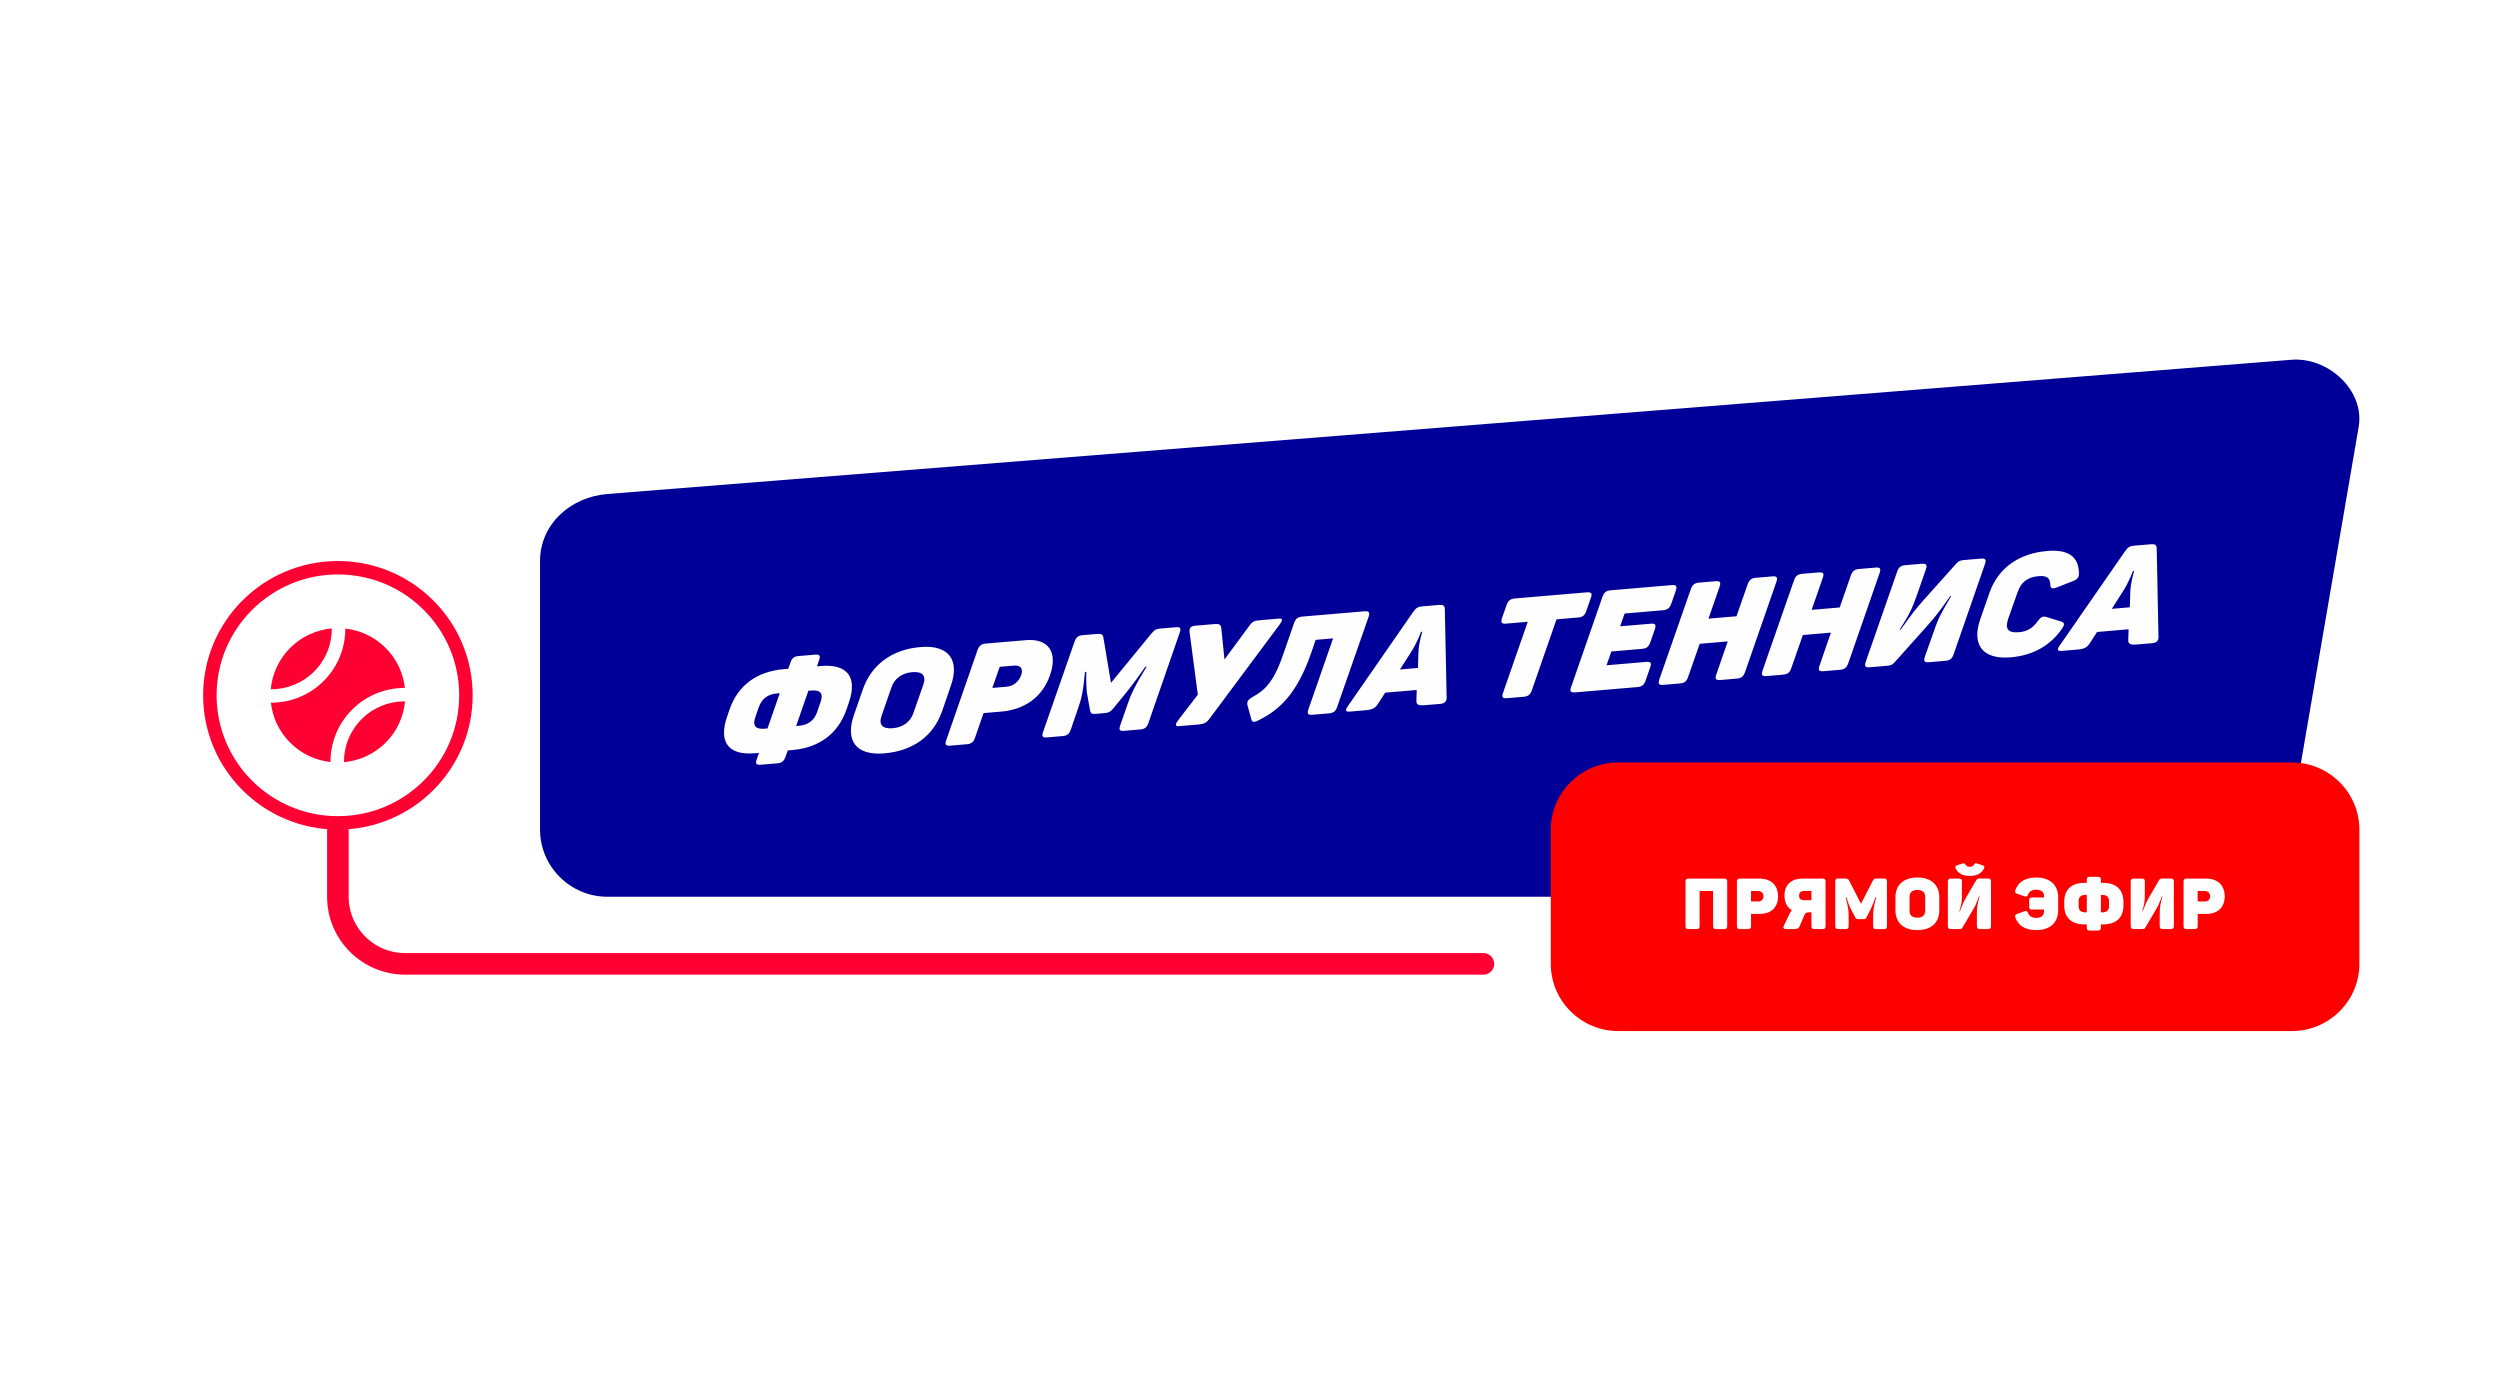
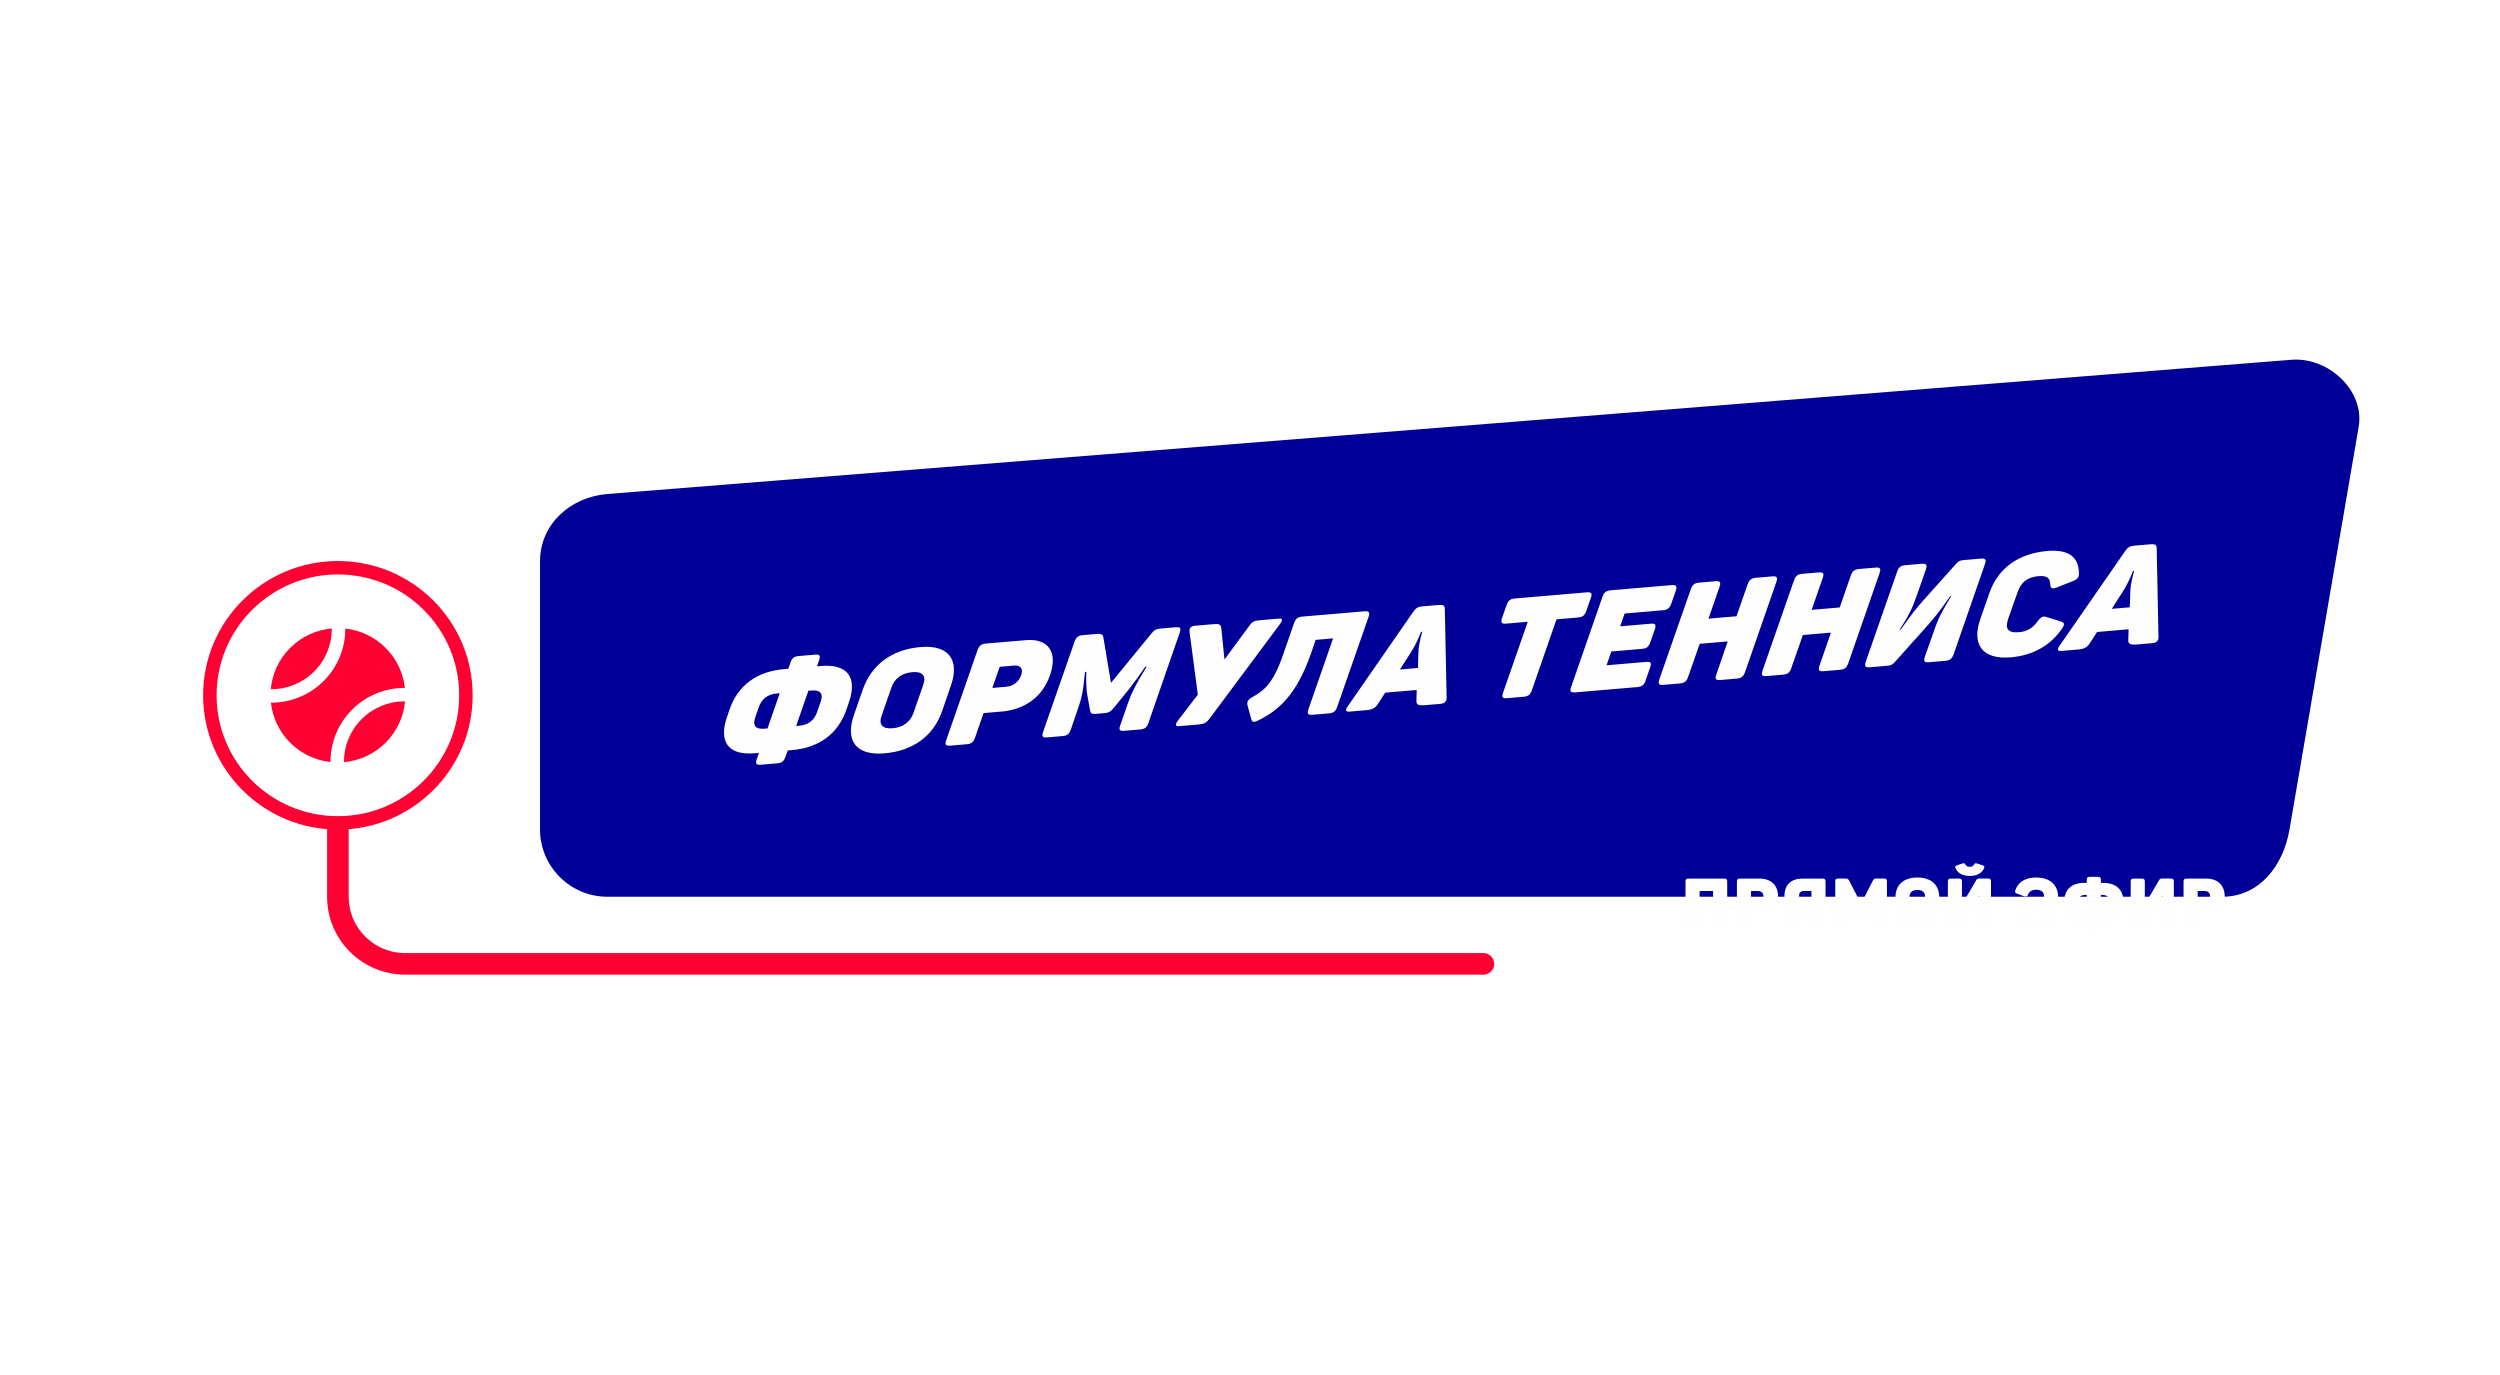
<svg xmlns="http://www.w3.org/2000/svg" width="160" height="88" viewBox="0 0 160 88" fill="none">
  <rect width="160" height="88" fill="white" />
  <g clip-path="url(#clip0_538_1130)">
    <path fill-rule="evenodd" clip-rule="evenodd" d="M38.869 31.616L146.649 23.025C149.01 22.837 151.355 24.993 150.955 27.321L146.526 53.096C146.126 55.424 144.588 57.392 142.22 57.392H38.869C36.501 57.392 34.562 55.459 34.562 53.096V35.913C34.562 33.55 36.508 31.805 38.869 31.616Z" fill="#000099" />
    <path d="M52.161 41.897L51.12 41.986C50.822 42.011 50.684 42.121 50.589 42.406L50.448 42.802L50.169 42.826C48.441 42.973 47.235 43.853 46.694 45.399L46.528 45.886C45.995 47.44 46.57 48.356 48.298 48.208L48.577 48.185L48.435 48.581C48.33 48.875 48.396 48.968 48.694 48.942L49.745 48.853C50.043 48.827 50.171 48.718 50.277 48.423L50.419 48.028L50.697 48.004C52.434 47.856 53.633 46.959 54.173 45.413L54.34 44.925C54.862 43.381 54.278 42.475 52.538 42.624L52.288 42.645L52.421 42.25C52.524 41.965 52.459 41.871 52.161 41.897ZM49.708 44.383L49.903 44.366L49.121 46.62L48.926 46.637C48.351 46.686 48.154 46.444 48.34 45.902L48.559 45.266C48.752 44.723 49.131 44.432 49.708 44.383ZM52.517 44.929L52.298 45.564C52.113 46.106 51.725 46.398 51.149 46.447L50.953 46.464L51.735 44.21L51.931 44.193C52.505 44.144 52.711 44.386 52.517 44.929ZM55.217 44.136L54.638 45.802C54.099 47.392 54.772 48.371 56.602 48.215C58.444 48.057 59.737 47.099 60.295 45.516L60.866 43.851C61.415 42.26 60.743 41.255 58.911 41.411C57.068 41.568 55.764 42.554 55.217 44.136ZM59.093 43.815L58.458 45.637C58.258 46.217 57.777 46.552 57.135 46.607C56.485 46.663 56.22 46.391 56.42 45.811L57.055 43.989C57.255 43.409 57.735 43.073 58.385 43.018C59.029 42.964 59.294 43.236 59.093 43.815ZM65.658 40.97L63.091 41.188C62.794 41.214 62.666 41.323 62.561 41.609L60.561 47.368C60.457 47.654 60.524 47.747 60.821 47.721L61.872 47.632C62.17 47.606 62.298 47.497 62.403 47.211L62.948 45.638L64.083 45.541C65.534 45.418 66.698 44.657 67.205 43.204C67.704 41.742 67.109 40.846 65.658 40.97ZM64.421 43.95L63.51 44.028L63.981 42.675L64.892 42.598C65.339 42.559 65.496 42.814 65.353 43.219C65.21 43.623 64.858 43.913 64.421 43.95ZM75.243 40.144L74.303 40.224C73.997 40.25 73.887 40.304 73.677 40.563L71.103 43.702L70.619 40.814C70.584 40.595 70.491 40.549 70.166 40.576L69.3 40.65C69.003 40.675 68.876 40.776 68.77 41.07L66.755 46.849C66.66 47.134 66.719 47.218 67.016 47.193L68.002 47.109C68.291 47.085 68.427 46.983 68.531 46.697L68.976 45.392C69.205 44.756 69.32 44.3 69.442 43.004L69.526 42.997C69.509 43.311 69.514 44.132 69.585 44.465L69.762 45.459C69.801 45.652 69.865 45.709 70.116 45.688L70.721 45.636C70.972 45.615 71.097 45.524 71.259 45.331L72.141 44.247C72.466 43.853 73.092 42.988 73.292 42.676L73.385 42.668C72.61 43.922 72.354 44.506 72.149 45.113L71.693 46.428C71.589 46.714 71.657 46.797 71.955 46.772L72.968 46.686C73.266 46.66 73.393 46.56 73.497 46.274L75.5 40.496C75.609 40.202 75.54 40.118 75.243 40.144ZM81.84 39.59L80.679 39.69C80.27 39.724 80.163 39.76 79.933 40.083L78.367 42.208L78.166 40.234C78.137 39.924 78.01 39.916 77.573 39.954L76.477 40.047C76.198 40.071 76.102 40.205 76.133 40.452L76.66 44.46L75.397 46.103C75.208 46.352 75.193 46.496 75.462 46.473L76.66 46.371C77.079 46.335 77.2 46.271 77.425 45.975L81.904 39.959C82.097 39.693 82.11 39.567 81.84 39.59ZM87.321 39.123L83.35 39.462C83.052 39.487 82.923 39.596 82.819 39.882L82.091 41.979C81.491 43.709 80.883 44.207 80.215 44.577C79.902 44.746 79.787 44.881 79.836 45.127L80.067 45.967C80.116 46.213 80.217 46.267 80.529 46.107C81.82 45.469 82.968 44.495 83.907 41.816L84.202 40.951L85.318 40.856L83.739 45.392C83.644 45.678 83.702 45.771 83.999 45.745L85.05 45.656C85.348 45.63 85.486 45.52 85.581 45.235L87.59 39.475C87.684 39.19 87.618 39.098 87.321 39.123ZM92.584 44.647L92.469 38.979C92.463 38.747 92.354 38.694 92.084 38.717L91.033 38.807C90.763 38.83 90.624 38.895 90.439 39.169L86.269 45.186C86.088 45.442 86.093 45.567 86.382 45.542L87.405 45.455C87.87 45.416 88.027 45.303 88.215 45.011L88.652 44.331L90.67 44.159L90.651 44.803C90.631 45.082 90.734 45.171 91.208 45.13L92.176 45.048C92.464 45.023 92.588 44.888 92.584 44.647ZM90.782 41.703L90.748 42.75L89.594 42.849L90.309 41.734C90.711 41.102 90.945 40.439 90.945 40.439L91.028 40.432C91.028 40.432 90.813 41.093 90.782 41.703ZM101.555 37.91L96.952 38.302C96.654 38.327 96.526 38.437 96.421 38.722L96.132 39.55C96.036 39.844 96.093 39.938 96.391 39.912L97.777 39.794L96.198 44.33C96.094 44.616 96.16 44.708 96.458 44.683L97.509 44.593C97.807 44.568 97.935 44.459 98.04 44.173L99.617 39.637L100.994 39.52C101.292 39.495 101.43 39.385 101.526 39.091L101.815 38.263C101.92 37.977 101.853 37.884 101.555 37.91ZM106.983 37.447L103.087 37.779C102.789 37.804 102.661 37.913 102.556 38.199L100.555 43.959C100.451 44.245 100.518 44.337 100.815 44.312L104.788 43.973C105.085 43.948 105.223 43.837 105.318 43.553L105.609 42.715C105.714 42.421 105.646 42.337 105.358 42.362L102.819 42.578L103.127 41.695L105.089 41.527C105.387 41.503 105.516 41.394 105.622 41.098L105.911 40.27C106.006 39.986 105.949 39.892 105.651 39.917L103.689 40.084L103.976 39.265L106.431 39.056C106.72 39.032 106.858 38.922 106.964 38.627L107.253 37.799C107.348 37.514 107.281 37.422 106.983 37.447ZM113.436 36.888L112.375 36.978C112.088 37.002 111.95 37.112 111.844 37.408L111.136 39.441L109.342 39.594L110.049 37.561C110.154 37.266 110.088 37.173 109.791 37.198L108.74 37.288C108.442 37.313 108.314 37.422 108.208 37.718L106.198 43.478C106.104 43.763 106.161 43.856 106.459 43.831L107.51 43.741C107.807 43.716 107.945 43.605 108.04 43.321L108.78 41.204L110.575 41.051L109.844 43.167C109.74 43.453 109.807 43.545 110.104 43.52L111.155 43.43C111.453 43.404 111.581 43.295 111.685 43.01L113.685 37.251C113.791 36.956 113.724 36.863 113.436 36.888ZM120.041 36.325L118.98 36.415C118.692 36.439 118.554 36.55 118.448 36.845L117.741 38.878L115.946 39.031L116.653 36.997C116.759 36.703 116.692 36.61 116.395 36.636L115.344 36.725C115.046 36.751 114.918 36.86 114.812 37.155L112.803 42.915C112.708 43.199 112.765 43.293 113.063 43.268L114.114 43.178C114.411 43.153 114.55 43.043 114.644 42.758L115.384 40.641L117.179 40.488L116.448 42.604C116.345 42.889 116.411 42.983 116.708 42.957L117.759 42.867C118.057 42.842 118.185 42.733 118.29 42.447L120.29 36.688C120.396 36.393 120.328 36.3 120.041 36.325ZM126.775 35.75L125.659 35.846C125.445 35.864 125.334 35.927 125.209 36.062L123.191 38.315C122.556 39.021 122.326 39.344 121.638 40.304L121.573 40.31C122.203 39.31 122.356 39.011 122.712 38.007L123.258 36.434C123.353 36.15 123.286 36.057 122.988 36.082L121.938 36.172C121.64 36.197 121.511 36.306 121.416 36.591L119.408 42.352C119.313 42.637 119.37 42.73 119.668 42.705L120.793 42.608C121.007 42.59 121.117 42.536 121.252 42.391L123.283 40.12C123.908 39.414 124.132 39.128 124.813 38.15L124.879 38.144C124.281 39.169 124.099 39.425 123.748 40.455L123.194 42.02C123.098 42.314 123.155 42.407 123.453 42.382L124.503 42.292C124.792 42.268 124.93 42.157 125.033 41.872L127.033 36.113C127.139 35.818 127.073 35.726 126.775 35.75ZM127.321 37.954L126.727 39.657C126.189 41.238 126.86 42.225 128.688 42.069C130.121 41.947 131.22 41.309 131.962 40.246C132.156 39.97 132.133 39.839 131.888 39.77L130.983 39.49C130.74 39.412 130.608 39.486 130.392 39.781C130.102 40.19 129.742 40.417 129.222 40.461C128.487 40.524 128.308 40.236 128.528 39.592L129.119 37.917C129.34 37.273 129.737 36.936 130.472 36.873C130.992 36.829 131.203 36.989 131.216 37.39C131.233 37.665 131.326 37.711 131.639 37.595L132.652 37.196C132.965 37.08 133.063 36.938 133.052 36.679C133.032 35.681 132.447 35.142 131.014 35.264C129.182 35.421 127.869 36.372 127.321 37.954ZM138.143 40.763L138.029 35.095C138.023 34.863 137.913 34.81 137.643 34.833L136.593 34.922C136.323 34.946 136.184 35.011 135.999 35.286L131.829 41.302C131.647 41.558 131.654 41.683 131.942 41.658L132.964 41.571C133.43 41.531 133.587 41.42 133.774 41.127L134.212 40.447L136.23 40.274L136.211 40.919C136.19 41.198 136.294 41.287 136.768 41.246L137.735 41.164C138.024 41.139 138.148 41.004 138.143 40.763ZM136.341 37.819L136.308 38.867L135.154 38.965L135.868 37.85C136.271 37.218 136.504 36.555 136.504 36.555L136.588 36.548C136.588 36.548 136.373 37.209 136.341 37.819Z" fill="#FEFEFE" />
-     <path fill-rule="evenodd" clip-rule="evenodd" d="M103.562 48.797H146.688C149.059 48.797 151 50.73 151 53.094V61.689C151 64.052 149.059 65.987 146.688 65.987H103.562C101.191 65.987 99.25 64.052 99.25 61.689V53.094C99.25 50.73 101.191 48.797 103.562 48.797Z" fill="#FF0000" />
    <path d="M110.35 56.23H108.068C107.921 56.23 107.871 56.28 107.871 56.42V59.267C107.871 59.408 107.921 59.459 108.068 59.459H108.583C108.729 59.459 108.775 59.408 108.775 59.267V57.025H109.637V59.267C109.637 59.408 109.688 59.459 109.829 59.459H110.35C110.491 59.459 110.541 59.408 110.541 59.267V56.42C110.541 56.28 110.491 56.23 110.35 56.23ZM112.618 56.23H111.358C111.212 56.23 111.162 56.28 111.162 56.42V59.267C111.162 59.408 111.212 59.459 111.358 59.459H111.874C112.02 59.459 112.066 59.408 112.066 59.267V58.49H112.627C113.335 58.49 113.796 58.085 113.796 57.367C113.796 56.644 113.33 56.23 112.618 56.23ZM112.518 57.694H112.066V57.025H112.518C112.732 57.025 112.86 57.161 112.86 57.362C112.86 57.562 112.732 57.694 112.518 57.694ZM114.206 57.325C114.206 57.757 114.375 58.076 114.672 58.248C114.627 58.312 114.585 58.381 114.544 58.458L114.169 59.236C114.106 59.372 114.138 59.459 114.288 59.459H114.786C115.028 59.459 115.119 59.431 115.187 59.267L115.457 58.617C115.525 58.444 115.598 58.385 115.808 58.385H115.931V59.267C115.931 59.408 115.982 59.459 116.123 59.459H116.643C116.785 59.459 116.835 59.408 116.835 59.267V56.42C116.835 56.28 116.785 56.23 116.643 56.23H115.338C114.649 56.23 114.206 56.621 114.206 57.325ZM115.443 57.025H115.931V57.612H115.443C115.247 57.612 115.142 57.507 115.142 57.321C115.142 57.139 115.247 57.025 115.443 57.025ZM120.569 56.225H120.112C119.962 56.225 119.92 56.248 119.857 56.371L119.104 57.84L118.35 56.365C118.287 56.252 118.241 56.225 118.081 56.225H117.652C117.506 56.225 117.456 56.27 117.456 56.416V59.272C117.456 59.413 117.506 59.459 117.652 59.459H118.117C118.263 59.459 118.314 59.413 118.314 59.272V58.626C118.314 58.312 118.291 58.085 118.127 57.43H118.172C118.218 57.589 118.36 58.008 118.455 58.181L118.725 58.694C118.775 58.794 118.821 58.826 118.944 58.826H119.25C119.373 58.826 119.419 58.785 119.469 58.694L119.724 58.181C119.82 57.994 119.984 57.58 120.03 57.43H120.08C119.907 58.035 119.879 58.321 119.879 58.622V59.272C119.879 59.413 119.925 59.459 120.071 59.459H120.569C120.715 59.459 120.765 59.413 120.765 59.272V56.416C120.765 56.27 120.715 56.225 120.569 56.225ZM121.308 57.434V58.254C121.308 59.04 121.81 59.527 122.714 59.527C123.613 59.527 124.115 59.04 124.115 58.254V57.434C124.115 56.648 123.613 56.161 122.714 56.161C121.81 56.161 121.308 56.648 121.308 57.434ZM123.211 57.394V58.294C123.211 58.581 123.028 58.731 122.714 58.731C122.394 58.731 122.211 58.581 122.211 58.294V57.394C122.211 57.107 122.394 56.957 122.714 56.957C123.028 56.957 123.211 57.107 123.211 57.394ZM126.986 55.552C127.022 55.461 126.995 55.42 126.895 55.383L126.53 55.261C126.424 55.229 126.402 55.243 126.347 55.324C126.278 55.429 126.196 55.479 126.064 55.479C125.932 55.479 125.845 55.429 125.781 55.324C125.731 55.243 125.694 55.229 125.585 55.265L125.242 55.383C125.142 55.425 125.115 55.461 125.151 55.552C125.288 55.884 125.612 56.061 126.064 56.061C126.524 56.061 126.849 55.884 126.986 55.552ZM127.228 56.225H126.68C126.575 56.225 126.53 56.252 126.488 56.316L125.867 57.375C125.672 57.707 125.612 57.862 125.429 58.321H125.397C125.543 57.84 125.566 57.694 125.566 57.198V56.42C125.566 56.28 125.52 56.23 125.374 56.23H124.859C124.713 56.23 124.663 56.28 124.663 56.42V59.267C124.663 59.408 124.713 59.459 124.859 59.459H125.411C125.512 59.459 125.561 59.436 125.598 59.367L126.228 58.299C126.424 57.967 126.488 57.83 126.657 57.362H126.694C126.57 57.858 126.52 57.981 126.52 58.49V59.263C126.52 59.408 126.57 59.459 126.716 59.459H127.228C127.374 59.459 127.424 59.408 127.424 59.267V56.42C127.424 56.275 127.374 56.225 127.228 56.225ZM128.985 56.957C128.939 57.089 128.971 57.157 129.108 57.203L129.555 57.362C129.697 57.407 129.752 57.38 129.801 57.239C129.884 57.034 130.062 56.943 130.318 56.943C130.637 56.943 130.819 57.084 130.819 57.362V57.439H130.058C129.911 57.439 129.866 57.489 129.866 57.634V58.016C129.866 58.163 129.911 58.212 130.058 58.212H130.819V58.308C130.819 58.594 130.646 58.745 130.318 58.745C130.062 58.745 129.88 58.644 129.801 58.449C129.752 58.308 129.692 58.276 129.555 58.326L129.108 58.485C128.971 58.531 128.939 58.599 128.985 58.731C129.176 59.24 129.614 59.527 130.318 59.527C131.216 59.527 131.723 59.04 131.723 58.254V57.434C131.723 56.648 131.216 56.161 130.318 56.161C129.614 56.161 129.176 56.448 128.985 56.957ZM134.261 56.116H133.749C133.603 56.116 133.554 56.165 133.554 56.307V56.502H133.416C132.563 56.502 132.111 56.948 132.111 57.712V57.958C132.111 58.717 132.563 59.163 133.416 59.163H133.554V59.359C133.554 59.504 133.603 59.554 133.749 59.554H134.261C134.407 59.554 134.457 59.504 134.457 59.359V59.163H134.594C135.443 59.163 135.9 58.717 135.9 57.958V57.712C135.9 56.948 135.443 56.502 134.594 56.502H134.457V56.307C134.457 56.165 134.407 56.116 134.261 56.116ZM133.457 57.276H133.554V58.39H133.457C133.175 58.39 133.033 58.258 133.033 57.989V57.676C133.033 57.407 133.175 57.276 133.457 57.276ZM134.978 57.676V57.989C134.978 58.258 134.831 58.39 134.553 58.39H134.457V57.276H134.553C134.831 57.276 134.978 57.407 134.978 57.676ZM138.93 56.225H138.382C138.277 56.225 138.232 56.252 138.19 56.316L137.57 57.375C137.374 57.707 137.314 57.862 137.131 58.321H137.099C137.246 57.84 137.269 57.694 137.269 57.198V56.42C137.269 56.28 137.223 56.23 137.077 56.23H136.561C136.415 56.23 136.365 56.28 136.365 56.42V59.267C136.365 59.408 136.415 59.459 136.561 59.459H137.113C137.214 59.459 137.264 59.436 137.301 59.367L137.93 58.299C138.127 57.967 138.19 57.83 138.36 57.362H138.396C138.273 57.858 138.222 57.981 138.222 58.49V59.263C138.222 59.408 138.273 59.459 138.419 59.459H138.93C139.076 59.459 139.126 59.408 139.126 59.267V56.42C139.126 56.275 139.076 56.225 138.93 56.225ZM141.203 56.23H139.943C139.797 56.23 139.747 56.28 139.747 56.42V59.267C139.747 59.408 139.797 59.459 139.943 59.459H140.459C140.605 59.459 140.651 59.408 140.651 59.267V58.49H141.212C141.919 58.49 142.381 58.085 142.381 57.367C142.381 56.644 141.915 56.23 141.203 56.23ZM141.102 57.694H140.651V57.025H141.102C141.317 57.025 141.445 57.161 141.445 57.362C141.445 57.562 141.317 57.694 141.102 57.694Z" fill="#FEFEFE" />
    <path fill-rule="evenodd" clip-rule="evenodd" d="M18.576 41.461C19.319 40.72 20.266 40.307 21.237 40.22V40.245C21.237 41.235 20.858 42.225 20.1 42.98C19.342 43.735 18.349 44.113 17.356 44.113H17.33C17.418 43.145 17.833 42.201 18.576 41.461ZM22.099 40.228C23.041 40.332 23.954 40.743 24.675 41.461C25.396 42.18 25.808 43.089 25.912 44.026H25.894C24.681 44.026 23.466 44.488 22.54 45.411C21.614 46.334 21.151 47.544 21.151 48.754V48.77C20.21 48.667 19.296 48.256 18.576 47.538C17.854 46.82 17.442 45.909 17.339 44.972H17.356C18.57 44.972 19.784 44.511 20.711 43.588C21.637 42.665 22.099 41.455 22.099 40.245V40.228ZM25.92 44.886C25.833 45.854 25.417 46.798 24.675 47.538C23.931 48.278 22.984 48.692 22.013 48.779V48.754C22.013 47.764 22.392 46.774 23.15 46.019C23.908 45.263 24.901 44.886 25.894 44.886L25.92 44.886Z" fill="#FF0032" />
    <path fill-rule="evenodd" clip-rule="evenodd" d="M21.625 35.905C26.388 35.905 30.25 39.753 30.25 44.499C30.25 49.246 26.388 53.094 21.625 53.094C16.862 53.094 13 49.246 13 44.499C13 39.753 16.862 35.905 21.625 35.905ZM27.114 39.03C25.709 37.63 23.768 36.764 21.625 36.764C19.482 36.764 17.541 37.63 16.136 39.03C14.731 40.429 13.862 42.363 13.862 44.499C13.862 46.636 14.731 48.569 16.136 49.969C17.541 51.368 19.482 52.234 21.625 52.234C23.768 52.234 25.709 51.368 27.114 49.969C28.519 48.569 29.388 46.636 29.388 44.499C29.388 42.363 28.519 40.429 27.114 39.03Z" fill="#FF0032" />
    <path d="M94.937 61.688H25.937C23.555 61.688 21.625 59.765 21.625 57.391V53.094" stroke="#FF0032" stroke-width="1.381" stroke-miterlimit="22.926" stroke-linecap="round" stroke-linejoin="round" />
  </g>
  <defs>
    <clipPath id="clip0_538_1130">
      <rect width="138" height="43" fill="white" transform="translate(13 23)" />
    </clipPath>
  </defs>
</svg>